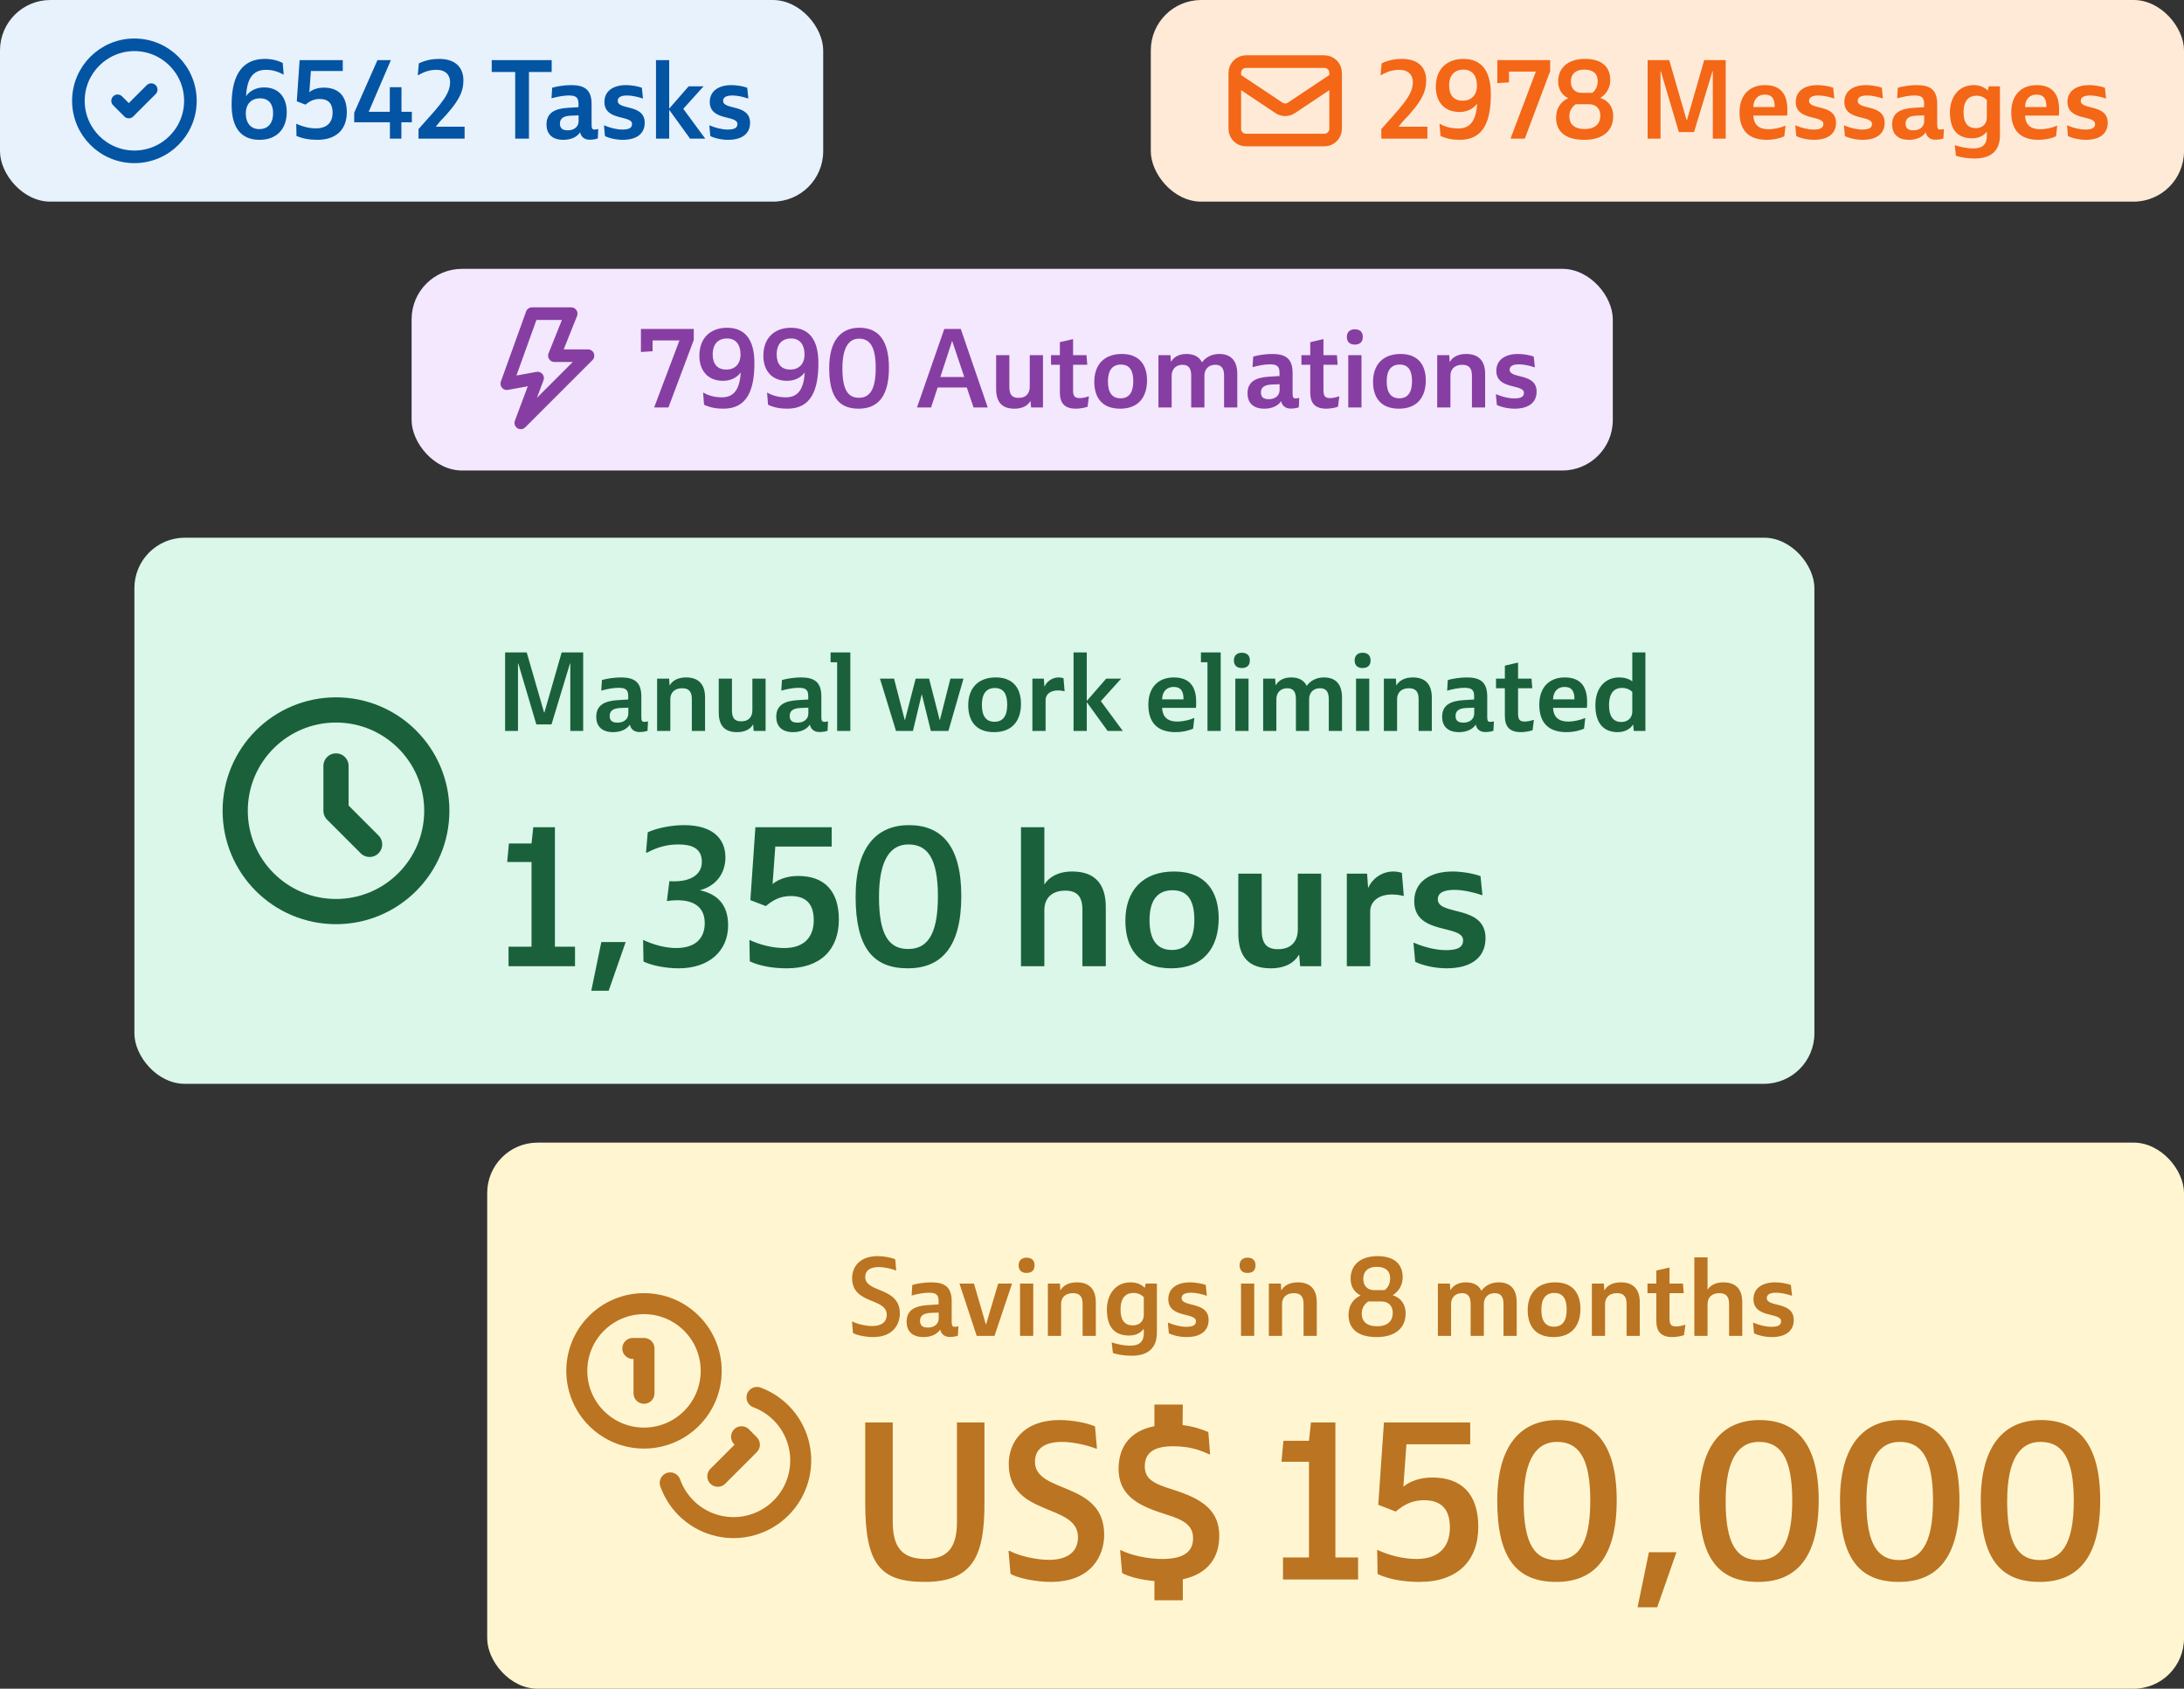
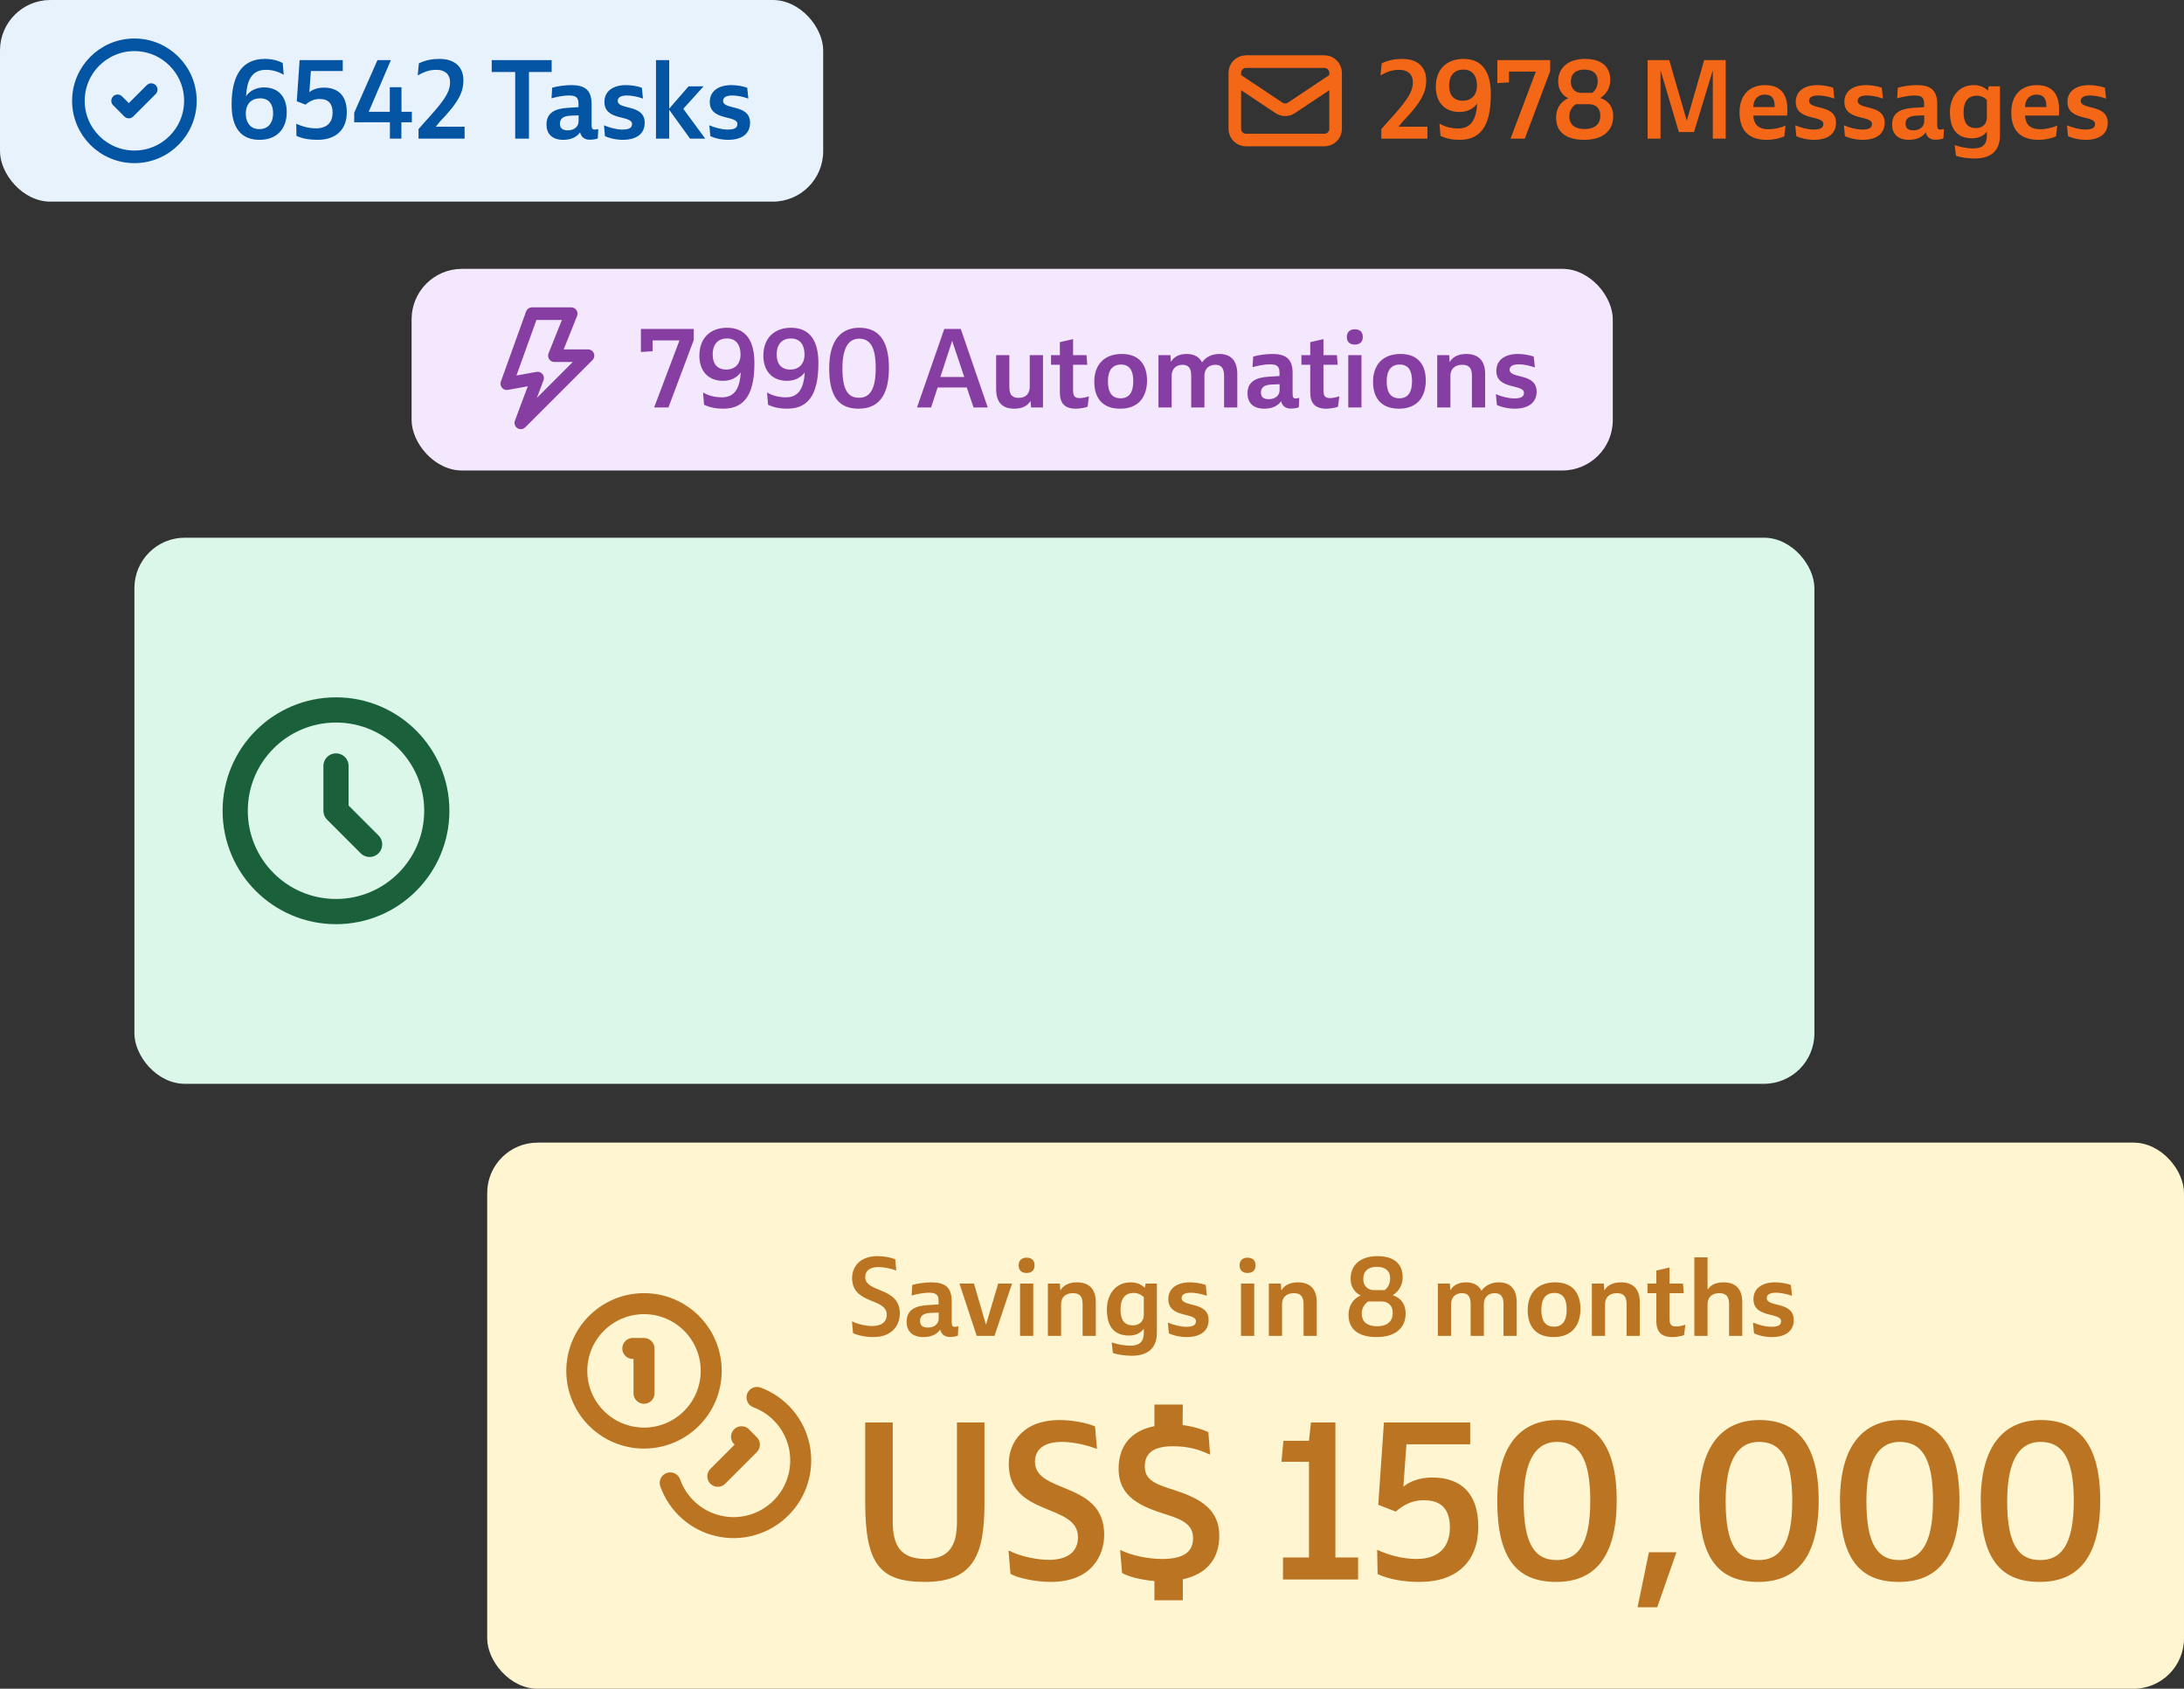
<svg xmlns="http://www.w3.org/2000/svg" width="260" height="201" viewBox="0 0 260 201" fill="none">
  <rect x="0" y="0" width="260" height="201" fill="#333333" stroke="none" />
  <rect x="58" y="136" width="202" height="65" rx="6" fill="#FFF6D1" />
  <path d="M90.12 166.327C91.38 166.797 92.502 167.577 93.381 168.595C94.26 169.613 94.868 170.837 95.149 172.152C95.43 173.468 95.374 174.833 94.988 176.121C94.602 177.41 93.896 178.58 92.938 179.523C91.979 180.467 90.798 181.154 89.504 181.52C88.21 181.887 86.844 181.921 85.533 181.619C84.222 181.318 83.008 180.691 82.004 179.796C80.999 178.901 80.237 177.768 79.787 176.5M75.333 160.5H76.667V165.833M88.28 171.007L89.213 171.953L85.453 175.713M84.667 163.167C84.667 167.585 81.085 171.167 76.667 171.167C72.248 171.167 68.667 167.585 68.667 163.167C68.667 158.748 72.248 155.167 76.667 155.167C81.085 155.167 84.667 158.748 84.667 163.167Z" stroke="#BB7422" stroke-width="2.5" stroke-linecap="round" stroke-linejoin="round" />
  <path d="M101.546 158.662C101.936 158.909 103.054 159.143 103.938 159.143C106.382 159.143 107.123 157.557 107.123 156.335C107.123 153.124 103.002 153.917 103.002 151.993C103.002 151.317 103.457 150.81 104.614 150.81C105.212 150.81 106.044 150.979 106.642 151.213H106.694L106.577 149.887C106.07 149.666 105.186 149.51 104.484 149.51C102.287 149.51 101.442 150.849 101.442 152.123C101.442 155.295 105.563 154.437 105.563 156.478C105.563 157.362 104.926 157.83 103.821 157.83C103.171 157.83 102.144 157.635 101.494 157.297H101.429L101.546 158.662ZM108.527 154.19H108.579C109.164 154.021 109.957 153.865 110.542 153.865C111.231 153.865 111.738 153.956 111.738 154.814V155.256L110.477 155.334C109.008 155.425 107.929 155.867 107.929 157.323C107.929 158.363 108.527 159.143 109.931 159.143C110.88 159.143 111.569 158.792 111.933 158.246C112.037 158.792 112.453 159.13 113.064 159.13C113.506 159.13 113.857 159.052 114.039 158.974L114.091 157.856C113.961 157.895 113.779 157.921 113.649 157.921C113.389 157.921 113.298 157.791 113.298 157.336V154.879C113.298 153.072 112.336 152.63 110.841 152.63C110.113 152.63 109.151 152.773 108.605 152.942L108.527 154.19ZM110.464 158.012C109.814 158.012 109.528 157.752 109.528 157.206C109.528 156.595 109.97 156.309 110.763 156.27L111.751 156.231V156.92C111.751 157.544 111.27 158.012 110.464 158.012ZM118.834 152.773L117.391 157.635H117.365L115.948 152.773H114.219L116.273 159H118.392L120.485 152.773H118.834ZM121.434 152.773V159H123.007V152.773H121.434ZM121.265 150.615C121.265 151.2 121.629 151.512 122.201 151.512C122.825 151.512 123.163 151.2 123.163 150.602C123.163 150.017 122.825 149.692 122.201 149.692C121.642 149.692 121.265 150.017 121.265 150.615ZM128.193 152.63C127.179 152.63 126.542 153.046 126.256 153.566L126.23 153.553L126.178 152.773H124.748V159H126.321V155.217C126.321 154.515 126.75 153.917 127.725 153.917C128.544 153.917 128.882 154.333 128.882 155.217V159H130.455V155.022C130.455 153.462 129.701 152.63 128.193 152.63ZM137.727 152.773H136.388L136.284 153.28C135.907 152.903 135.361 152.63 134.607 152.63C132.722 152.63 131.773 154.164 131.773 155.854C131.773 158.181 132.891 158.961 134.425 158.961C135.361 158.961 135.894 158.532 136.128 158.194L136.167 158.207V158.688C136.167 159.637 135.699 160.17 134.529 160.17C133.84 160.17 132.982 159.988 132.397 159.793H132.345L132.488 161.041C133.034 161.236 133.931 161.366 134.724 161.366C136.31 161.366 137.727 160.742 137.727 158.61V152.773ZM136.167 156.504C136.167 157.245 135.66 157.752 134.854 157.752C133.905 157.752 133.398 157.154 133.398 155.88C133.398 154.398 134.074 153.891 134.945 153.891C135.465 153.891 135.881 154.099 136.167 154.398V156.504ZM139.15 158.701C139.514 158.896 140.385 159.143 141.256 159.143C143.037 159.143 143.882 158.324 143.882 157.115C143.882 154.84 140.671 155.633 140.671 154.502C140.671 154.06 141.074 153.865 141.802 153.865C142.309 153.865 143.037 154.008 143.622 154.216H143.674L143.544 152.942C143.063 152.76 142.27 152.63 141.672 152.63C140.099 152.63 139.085 153.358 139.085 154.632C139.085 156.933 142.374 156.166 142.374 157.258C142.374 157.7 142.049 157.921 141.217 157.921C140.502 157.921 139.67 157.687 139.072 157.427H139.033L139.15 158.701ZM147.739 152.773V159H149.312V152.773H147.739ZM147.57 150.615C147.57 151.2 147.934 151.512 148.506 151.512C149.13 151.512 149.468 151.2 149.468 150.602C149.468 150.017 149.13 149.692 148.506 149.692C147.947 149.692 147.57 150.017 147.57 150.615ZM154.498 152.63C153.484 152.63 152.847 153.046 152.561 153.566L152.535 153.553L152.483 152.773H151.053V159H152.626V155.217C152.626 154.515 153.055 153.917 154.03 153.917C154.849 153.917 155.187 154.333 155.187 155.217V159H156.76V155.022C156.76 153.462 156.006 152.63 154.498 152.63ZM160.539 156.504C160.539 158.09 161.566 159.143 163.893 159.143C166.077 159.143 167.338 158.09 167.338 156.322C167.338 155.308 166.831 154.489 165.804 154.164C166.688 153.592 166.987 152.747 166.987 152.032C166.987 150.316 165.817 149.51 163.971 149.51C162.125 149.51 160.786 150.433 160.786 152.201C160.786 153.098 161.215 153.826 161.982 154.19C161.098 154.58 160.539 155.386 160.539 156.504ZM164.452 154.905C165.141 154.905 165.804 155.282 165.804 156.283C165.804 157.154 165.271 157.856 163.945 157.856C162.645 157.856 162.112 157.219 162.112 156.361C162.112 155.698 162.424 155.23 162.879 154.905H164.452ZM162.294 152.227C162.294 151.33 162.853 150.784 163.893 150.784C164.933 150.784 165.492 151.265 165.492 152.149C165.492 152.721 165.271 153.241 164.842 153.553H163.542C162.879 153.553 162.294 153.098 162.294 152.227ZM178.416 152.63C177.584 152.63 176.83 152.968 176.362 153.631C176.037 152.968 175.413 152.63 174.503 152.63C173.567 152.63 172.982 153.033 172.683 153.54L172.657 153.527L172.605 152.773H171.175V159H172.748V155.217C172.748 154.515 173.177 153.917 174.048 153.917C174.763 153.917 175.075 154.333 175.075 155.217V159H176.648V155.217C176.648 154.515 177.077 153.917 177.948 153.917C178.663 153.917 178.988 154.333 178.988 155.217V159H180.561V155.022C180.561 153.462 179.833 152.63 178.416 152.63ZM184.949 159.143C187.133 159.143 188.147 157.752 188.147 155.776C188.147 154.047 187.328 152.63 185.144 152.63C183.025 152.63 181.868 153.93 181.868 155.945C181.868 157.726 182.713 159.143 184.949 159.143ZM185.001 157.908C184.013 157.908 183.493 157.258 183.493 155.893C183.493 154.554 184.039 153.891 185.04 153.891C186.119 153.891 186.509 154.658 186.509 155.88C186.509 157.193 186.015 157.908 185.001 157.908ZM192.952 152.63C191.938 152.63 191.301 153.046 191.015 153.566L190.989 153.553L190.937 152.773H189.507V159H191.08V155.217C191.08 154.515 191.509 153.917 192.484 153.917C193.303 153.917 193.641 154.333 193.641 155.217V159H195.214V155.022C195.214 153.462 194.46 152.63 192.952 152.63ZM200.444 153.917L200.353 152.773H198.754V150.862L197.181 151.226V152.773H196.128V153.917H197.181V157.219C197.181 158.506 197.766 159.143 199.092 159.143C199.508 159.143 200.171 159.039 200.483 158.909L200.639 157.687H200.574C200.275 157.791 199.872 157.882 199.573 157.882C199.014 157.882 198.754 157.726 198.754 156.959V153.917H200.444ZM205.152 152.63C204.19 152.63 203.592 153.02 203.293 153.488L203.28 153.475V149.653H201.707V159H203.28V155.23C203.28 154.398 203.813 153.917 204.684 153.917C205.503 153.917 205.841 154.333 205.841 155.217V159H207.414V155.022C207.414 153.605 206.803 152.63 205.152 152.63ZM208.81 158.701C209.174 158.896 210.045 159.143 210.916 159.143C212.697 159.143 213.542 158.324 213.542 157.115C213.542 154.84 210.331 155.633 210.331 154.502C210.331 154.06 210.734 153.865 211.462 153.865C211.969 153.865 212.697 154.008 213.282 154.216H213.334L213.204 152.942C212.723 152.76 211.93 152.63 211.332 152.63C209.759 152.63 208.745 153.358 208.745 154.632C208.745 156.933 212.034 156.166 212.034 157.258C212.034 157.7 211.709 157.921 210.877 157.921C210.162 157.921 209.33 157.687 208.732 157.427H208.693L208.81 158.701Z" fill="#BB7422" />
  <path d="M110.1 188.286C116.08 188.286 117.198 184.802 117.198 178.874V169.306H113.922V181.11C113.922 183.684 113.194 185.556 110.204 185.556C107.188 185.556 106.278 183.944 106.278 181.058V169.306H103.002V178.848C103.002 186.232 104.796 188.286 110.1 188.286ZM120.297 187.324C121.077 187.818 123.313 188.286 125.081 188.286C129.969 188.286 131.451 185.114 131.451 182.67C131.451 176.248 123.209 177.834 123.209 173.986C123.209 172.634 124.119 171.62 126.433 171.62C127.629 171.62 129.293 171.958 130.489 172.426H130.593L130.359 169.774C129.345 169.332 127.577 169.02 126.173 169.02C121.779 169.02 120.089 171.698 120.089 174.246C120.089 180.59 128.331 178.874 128.331 182.956C128.331 184.724 127.057 185.66 124.847 185.66C123.547 185.66 121.493 185.27 120.193 184.594H120.063L120.297 187.324ZM133.582 187.22C134.31 187.662 135.87 188.052 137.43 188.182V190.47H140.81V187.974C143.904 187.298 145.152 185.296 145.152 182.8C145.152 179.784 143.124 178.406 139.744 177.34C137.43 176.612 136.286 176.118 136.286 174.532C136.286 173.18 137.04 172.14 139.64 172.14C141.616 172.14 142.838 172.582 143.956 173.102H144.06L143.852 170.45C143.072 170.112 142.058 169.774 140.784 169.618L140.81 167.174H137.43V169.748C134.518 170.32 133.166 172.218 133.166 174.818C133.166 178.276 135.948 179.342 138.886 180.278C141.018 180.928 142.032 181.604 142.032 183.086C142.032 184.698 140.914 185.556 138.34 185.556C136.754 185.556 134.752 185.166 133.452 184.516H133.348L133.582 187.22ZM152.736 188H161.68V185.374H158.976V169.306H156.064L155.83 171.49H152.788L152.554 173.986H155.83V185.374H152.736V188ZM169.512 178.562C171.722 178.562 172.606 179.784 172.606 181.812C172.606 183.97 171.436 185.556 168.628 185.556C167.016 185.556 165.352 185.114 163.948 184.464L164 187.35C165.352 187.974 167.068 188.286 168.992 188.286C173.516 188.286 175.986 185.764 175.986 181.734C175.986 177.86 174.036 175.858 170.5 175.858C168.992 175.858 167.77 176.352 167.068 176.95L167.432 171.906H175.024V169.306H164.754L164.078 179.108L166.158 179.914C167.198 179.03 168.212 178.562 169.512 178.562ZM185.419 169.02C181.077 169.02 178.243 171.984 178.243 178.64C178.243 185.504 180.583 188.286 185.263 188.286C189.761 188.286 192.465 185.452 192.465 178.562C192.465 171.88 189.865 169.02 185.419 169.02ZM185.315 185.686C182.793 185.686 181.389 183.918 181.389 178.692C181.389 173.518 183.027 171.62 185.341 171.62C187.811 171.62 189.319 173.31 189.319 178.614C189.319 184.048 187.707 185.686 185.315 185.686ZM194.949 191.302H197.289L199.577 184.75H196.301L194.949 191.302ZM209.464 169.02C205.122 169.02 202.288 171.984 202.288 178.64C202.288 185.504 204.628 188.286 209.308 188.286C213.806 188.286 216.51 185.452 216.51 178.562C216.51 171.88 213.91 169.02 209.464 169.02ZM209.36 185.686C206.838 185.686 205.434 183.918 205.434 178.692C205.434 173.518 207.072 171.62 209.386 171.62C211.856 171.62 213.364 173.31 213.364 178.614C213.364 184.048 211.752 185.686 209.36 185.686ZM226.221 169.02C221.879 169.02 219.045 171.984 219.045 178.64C219.045 185.504 221.385 188.286 226.065 188.286C230.563 188.286 233.267 185.452 233.267 178.562C233.267 171.88 230.667 169.02 226.221 169.02ZM226.117 185.686C223.595 185.686 222.191 183.918 222.191 178.692C222.191 173.518 223.829 171.62 226.143 171.62C228.613 171.62 230.121 173.31 230.121 178.614C230.121 184.048 228.509 185.686 226.117 185.686ZM242.979 169.02C238.637 169.02 235.803 171.984 235.803 178.64C235.803 185.504 238.143 188.286 242.823 188.286C247.321 188.286 250.025 185.452 250.025 178.562C250.025 171.88 247.425 169.02 242.979 169.02ZM242.875 185.686C240.353 185.686 238.949 183.918 238.949 178.692C238.949 173.518 240.587 171.62 242.901 171.62C245.371 171.62 246.879 173.31 246.879 178.614C246.879 184.048 245.267 185.686 242.875 185.686Z" fill="#BB7422" />
  <rect x="16" y="64" width="200" height="65" rx="6" fill="#DAF7E9" />
  <path d="M40 91.167V96.5L44 100.5M52 96.5C52 103.127 46.627 108.5 40 108.5C33.373 108.5 28 103.127 28 96.5C28 89.873 33.373 84.5 40 84.5C46.627 84.5 52 89.873 52 96.5Z" stroke="#1A613B" stroke-width="3" stroke-linecap="round" stroke-linejoin="round" />
-   <path d="M69.426 77.653H66.865L64.811 84.803H64.772L62.705 77.653H60.131V87H61.665V78.979H61.704L63.849 86.22H65.656L67.853 78.979H67.892V87H69.426V77.653ZM71.579 82.19H71.631C72.216 82.021 73.009 81.865 73.594 81.865C74.283 81.865 74.79 81.956 74.79 82.814V83.256L73.529 83.334C72.06 83.425 70.981 83.867 70.981 85.323C70.981 86.363 71.579 87.143 72.983 87.143C73.932 87.143 74.621 86.792 74.985 86.246C75.089 86.792 75.505 87.13 76.116 87.13C76.558 87.13 76.909 87.052 77.091 86.974L77.143 85.856C77.013 85.895 76.831 85.921 76.701 85.921C76.441 85.921 76.35 85.791 76.35 85.336V82.879C76.35 81.072 75.388 80.63 73.893 80.63C73.165 80.63 72.203 80.773 71.657 80.942L71.579 82.19ZM73.516 86.012C72.866 86.012 72.58 85.752 72.58 85.206C72.58 84.595 73.022 84.309 73.815 84.27L74.803 84.231V84.92C74.803 85.544 74.322 86.012 73.516 86.012ZM81.673 80.63C80.659 80.63 80.022 81.046 79.736 81.566L79.71 81.553L79.658 80.773H78.228V87H79.801V83.217C79.801 82.515 80.23 81.917 81.205 81.917C82.024 81.917 82.362 82.333 82.362 83.217V87H83.935V83.022C83.935 81.462 83.181 80.63 81.673 80.63ZM87.749 87.143C88.75 87.143 89.348 86.74 89.634 86.246H89.66L89.725 87H91.142V80.773H89.569V84.53C89.569 85.245 89.205 85.856 88.23 85.856C87.424 85.856 87.138 85.427 87.138 84.543V80.773H85.565V84.79C85.565 86.324 86.228 87.143 87.749 87.143ZM93.009 82.19H93.061C93.646 82.021 94.439 81.865 95.024 81.865C95.713 81.865 96.22 81.956 96.22 82.814V83.256L94.959 83.334C93.49 83.425 92.411 83.867 92.411 85.323C92.411 86.363 93.009 87.143 94.413 87.143C95.362 87.143 96.051 86.792 96.415 86.246C96.519 86.792 96.935 87.13 97.546 87.13C97.988 87.13 98.339 87.052 98.521 86.974L98.573 85.856C98.443 85.895 98.261 85.921 98.131 85.921C97.871 85.921 97.78 85.791 97.78 85.336V82.879C97.78 81.072 96.818 80.63 95.323 80.63C94.595 80.63 93.633 80.773 93.087 80.942L93.009 82.19ZM94.946 86.012C94.296 86.012 94.01 85.752 94.01 85.206C94.01 84.595 94.452 84.309 95.245 84.27L96.233 84.231V84.92C96.233 85.544 95.752 86.012 94.946 86.012ZM98.878 78.823H99.658V87H101.231V77.653H98.878V78.823ZM109.008 80.773L107.734 85.7H107.708L106.434 80.773H104.757L106.668 87H108.683L109.723 82.671H109.749L110.815 87H112.908L114.702 80.773H113.142L111.894 85.7H111.868L110.607 80.773H109.008ZM118.346 87.143C120.53 87.143 121.544 85.752 121.544 83.776C121.544 82.047 120.725 80.63 118.541 80.63C116.422 80.63 115.265 81.93 115.265 83.945C115.265 85.726 116.11 87.143 118.346 87.143ZM118.398 85.908C117.41 85.908 116.89 85.258 116.89 83.893C116.89 82.554 117.436 81.891 118.437 81.891C119.516 81.891 119.906 82.658 119.906 83.88C119.906 85.193 119.412 85.908 118.398 85.908ZM126.608 80.721C126.413 80.656 126.205 80.63 126.023 80.63C125.23 80.63 124.58 81.163 124.359 81.709L124.333 81.696L124.268 80.773H122.903V87H124.476V83.321C124.476 82.658 125.022 82.177 125.945 82.177C126.166 82.177 126.426 82.203 126.686 82.268H126.738L126.608 80.721ZM127.804 77.653V87H129.377V83.607H129.403L131.86 87H133.667L131.054 83.451L133.472 80.773H131.691L129.403 83.399H129.377V77.653H127.804ZM142.375 84.257C142.401 84.049 142.401 83.724 142.401 83.529C142.401 81.761 141.647 80.63 139.736 80.63C138.007 80.63 136.707 81.696 136.707 83.88C136.707 85.869 137.656 87.143 139.944 87.143C140.828 87.143 141.621 86.922 142.037 86.727L142.18 85.466H142.128C141.673 85.687 140.815 85.882 140.178 85.882C138.865 85.882 138.397 85.219 138.345 84.257H142.375ZM139.71 81.761C140.62 81.761 140.906 82.333 140.893 83.243H138.345C138.384 82.164 139.021 81.761 139.71 81.761ZM142.969 78.823H143.749V87H145.322V77.653H142.969V78.823ZM147.062 80.773V87H148.635V80.773H147.062ZM146.893 78.615C146.893 79.2 147.257 79.512 147.829 79.512C148.453 79.512 148.791 79.2 148.791 78.602C148.791 78.017 148.453 77.692 147.829 77.692C147.27 77.692 146.893 78.017 146.893 78.615ZM157.617 80.63C156.785 80.63 156.031 80.968 155.563 81.631C155.238 80.968 154.614 80.63 153.704 80.63C152.768 80.63 152.183 81.033 151.884 81.54L151.858 81.527L151.806 80.773H150.376V87H151.949V83.217C151.949 82.515 152.378 81.917 153.249 81.917C153.964 81.917 154.276 82.333 154.276 83.217V87H155.849V83.217C155.849 82.515 156.278 81.917 157.149 81.917C157.864 81.917 158.189 82.333 158.189 83.217V87H159.762V83.022C159.762 81.462 159.034 80.63 157.617 80.63ZM161.434 80.773V87H163.007V80.773H161.434ZM161.265 78.615C161.265 79.2 161.629 79.512 162.201 79.512C162.825 79.512 163.163 79.2 163.163 78.602C163.163 78.017 162.825 77.692 162.201 77.692C161.642 77.692 161.265 78.017 161.265 78.615ZM168.192 80.63C167.178 80.63 166.541 81.046 166.255 81.566L166.229 81.553L166.177 80.773H164.747V87H166.32V83.217C166.32 82.515 166.749 81.917 167.724 81.917C168.543 81.917 168.881 82.333 168.881 83.217V87H170.454V83.022C170.454 81.462 169.7 80.63 168.192 80.63ZM172.279 82.19H172.331C172.916 82.021 173.709 81.865 174.294 81.865C174.983 81.865 175.49 81.956 175.49 82.814V83.256L174.229 83.334C172.76 83.425 171.681 83.867 171.681 85.323C171.681 86.363 172.279 87.143 173.683 87.143C174.632 87.143 175.321 86.792 175.685 86.246C175.789 86.792 176.205 87.13 176.816 87.13C177.258 87.13 177.609 87.052 177.791 86.974L177.843 85.856C177.713 85.895 177.531 85.921 177.401 85.921C177.141 85.921 177.05 85.791 177.05 85.336V82.879C177.05 81.072 176.088 80.63 174.593 80.63C173.865 80.63 172.903 80.773 172.357 80.942L172.279 82.19ZM174.216 86.012C173.566 86.012 173.28 85.752 173.28 85.206C173.28 84.595 173.722 84.309 174.515 84.27L175.503 84.231V84.92C175.503 85.544 175.022 86.012 174.216 86.012ZM182.413 81.917L182.322 80.773H180.723V78.862L179.15 79.226V80.773H178.097V81.917H179.15V85.219C179.15 86.506 179.735 87.143 181.061 87.143C181.477 87.143 182.14 87.039 182.452 86.909L182.608 85.687H182.543C182.244 85.791 181.841 85.882 181.542 85.882C180.983 85.882 180.723 85.726 180.723 84.959V81.917H182.413ZM188.916 84.257C188.942 84.049 188.942 83.724 188.942 83.529C188.942 81.761 188.188 80.63 186.277 80.63C184.548 80.63 183.248 81.696 183.248 83.88C183.248 85.869 184.197 87.143 186.485 87.143C187.369 87.143 188.162 86.922 188.578 86.727L188.721 85.466H188.669C188.214 85.687 187.356 85.882 186.719 85.882C185.406 85.882 184.938 85.219 184.886 84.257H188.916ZM186.251 81.761C187.161 81.761 187.447 82.333 187.434 83.243H184.886C184.925 82.164 185.562 81.761 186.251 81.761ZM195.88 77.653H194.32V81.098C193.917 80.786 193.371 80.63 192.76 80.63C191.044 80.63 189.926 81.917 189.926 83.945C189.926 86.233 191.044 87.143 192.578 87.143C193.514 87.143 194.125 86.701 194.398 86.246H194.424L194.502 87H195.88V77.653ZM194.32 84.686C194.32 85.427 193.813 85.934 193.007 85.934C192.058 85.934 191.551 85.258 191.551 83.958C191.551 82.398 192.227 81.878 193.098 81.878C193.618 81.878 194.034 82.073 194.32 82.346V84.686Z" fill="#1A613B" />
-   <path d="M60.541 115H68.453V112.677H66.061V98.463H63.485L63.278 100.395H60.587L60.38 102.603H63.278V112.677H60.541V115ZM70.391 117.921H72.461L74.485 112.125H71.587L70.391 117.921ZM77.044 101.476C78.378 100.763 79.574 100.51 80.77 100.51C82.242 100.51 83.553 100.901 83.553 102.58C83.553 104.213 82.035 105.041 79.689 104.88L79.39 107.249C81.897 106.881 83.898 107.502 83.898 109.871C83.898 111.596 82.886 112.838 80.494 112.838C79.275 112.838 77.895 112.493 76.561 111.872L76.607 114.448C77.619 114.931 79.252 115.253 80.816 115.253C84.404 115.253 86.681 113.183 86.681 110.147C86.681 107.548 85.278 106.398 83.323 105.961C85.324 105.432 86.359 103.868 86.359 102.051C86.359 99.728 84.726 98.21 81.437 98.21C80.011 98.21 78.263 98.532 77.113 99.061L76.906 101.476H77.044ZM94.136 106.651C96.091 106.651 96.874 107.732 96.874 109.526C96.874 111.435 95.838 112.838 93.355 112.838C91.928 112.838 90.457 112.447 89.215 111.872L89.26 114.425C90.457 114.977 91.975 115.253 93.677 115.253C97.678 115.253 99.864 113.022 99.864 109.457C99.864 106.03 98.138 104.259 95.01 104.259C93.677 104.259 92.596 104.696 91.975 105.225L92.296 100.763H99.013V98.463H89.927L89.329 107.134L91.169 107.847C92.09 107.065 92.987 106.651 94.136 106.651ZM108.207 98.21C104.366 98.21 101.859 100.832 101.859 106.72C101.859 112.792 103.929 115.253 108.069 115.253C112.048 115.253 114.44 112.746 114.44 106.651C114.44 100.74 112.14 98.21 108.207 98.21ZM108.115 112.953C105.884 112.953 104.642 111.389 104.642 106.766C104.642 102.189 106.091 100.51 108.138 100.51C110.323 100.51 111.657 102.005 111.657 106.697C111.657 111.504 110.231 112.953 108.115 112.953ZM127.64 103.73C125.938 103.73 124.88 104.42 124.351 105.248L124.328 105.225V98.463H121.545V115H124.328V108.33C124.328 106.858 125.271 106.007 126.812 106.007C128.261 106.007 128.859 106.743 128.859 108.307V115H131.642V107.962C131.642 105.455 130.561 103.73 127.64 103.73ZM139.424 115.253C143.288 115.253 145.082 112.792 145.082 109.296C145.082 106.237 143.633 103.73 139.769 103.73C136.02 103.73 133.973 106.03 133.973 109.595C133.973 112.746 135.468 115.253 139.424 115.253ZM139.516 113.068C137.768 113.068 136.848 111.918 136.848 109.503C136.848 107.134 137.814 105.961 139.585 105.961C141.494 105.961 142.184 107.318 142.184 109.48C142.184 111.803 141.31 113.068 139.516 113.068ZM151.282 115.253C153.053 115.253 154.111 114.54 154.617 113.666H154.663L154.778 115H157.285V103.983H154.502V110.63C154.502 111.895 153.858 112.976 152.133 112.976C150.707 112.976 150.201 112.217 150.201 110.653V103.983H147.418V111.09C147.418 113.804 148.591 115.253 151.282 115.253ZM166.89 103.891C166.545 103.776 166.177 103.73 165.855 103.73C164.452 103.73 163.302 104.673 162.911 105.639L162.865 105.616L162.75 103.983H160.335V115H163.118V108.491C163.118 107.318 164.084 106.467 165.717 106.467C166.108 106.467 166.568 106.513 167.028 106.628H167.12L166.89 103.891ZM168.476 114.471C169.12 114.816 170.661 115.253 172.202 115.253C175.353 115.253 176.848 113.804 176.848 111.665C176.848 107.64 171.167 109.043 171.167 107.042C171.167 106.26 171.88 105.915 173.168 105.915C174.065 105.915 175.353 106.168 176.388 106.536H176.48L176.25 104.282C175.399 103.96 173.996 103.73 172.938 103.73C170.155 103.73 168.361 105.018 168.361 107.272C168.361 111.343 174.18 109.986 174.18 111.918C174.18 112.7 173.605 113.091 172.133 113.091C170.868 113.091 169.396 112.677 168.338 112.217H168.269L168.476 114.471Z" fill="#1A613B" />
  <rect width="98" height="24" rx="6" fill="#E7F2FD" />
  <g clip-path="url(#clip0_2221_1090)">
    <path d="M14 12L15.333 13.333L18 10.667M16 18.667C19.682 18.667 22.667 15.682 22.667 12C22.667 8.318 19.682 5.333 16 5.333C12.318 5.333 9.333 8.318 9.333 12C9.333 15.682 12.318 18.667 16 18.667Z" stroke="#0454A4" stroke-width="1.5" stroke-linecap="round" stroke-linejoin="round" />
  </g>
  <path d="M33.656 7.491C33.11 7.218 32.408 7.01 31.524 7.01C29.041 7.01 27.572 8.674 27.572 12.457C27.572 15.395 28.846 16.643 30.9 16.643C32.889 16.643 34.137 15.408 34.137 13.328C34.137 11.742 33.318 10.403 31.42 10.403C30.51 10.403 29.704 10.819 29.288 11.456C29.405 9.454 30.016 8.31 31.68 8.31C32.421 8.31 33.149 8.531 33.734 8.882L33.773 8.869L33.656 7.491ZM30.965 11.703C32.018 11.703 32.512 12.418 32.512 13.458C32.512 14.732 31.849 15.369 30.861 15.369C29.873 15.369 29.262 14.654 29.262 13.523C29.262 12.301 29.99 11.703 30.965 11.703ZM38.049 11.781C39.154 11.781 39.596 12.392 39.596 13.406C39.596 14.485 39.011 15.278 37.607 15.278C36.801 15.278 35.969 15.057 35.267 14.732L35.293 16.175C35.969 16.487 36.827 16.643 37.789 16.643C40.051 16.643 41.286 15.382 41.286 13.367C41.286 11.43 40.311 10.429 38.543 10.429C37.789 10.429 37.178 10.676 36.827 10.975L37.009 8.453H40.805V7.153H35.67L35.332 12.054L36.372 12.457C36.892 12.015 37.399 11.781 38.049 11.781ZM46.405 13.302H43.896L46.535 7.153H44.936L42.167 13.419V14.55H46.418V16.5H47.783V14.55H49.031V13.302H47.796V10.377H46.405V13.302ZM49.733 8.934H49.824C50.578 8.492 51.228 8.31 51.956 8.31C53.035 8.31 53.581 8.921 53.581 9.766C53.581 11.118 52.632 12.249 50.487 14.615L49.824 15.369V16.5H55.31V15.083H51.878L52.359 14.485C54.621 12.158 55.167 10.923 55.167 9.571C55.167 8.089 54.283 7.01 52.281 7.01C51.488 7.01 50.656 7.153 49.863 7.543L49.733 8.934ZM58.538 8.57H61.333V16.5H62.971V8.57H65.675V7.153H58.538V8.57ZM65.656 11.69H65.708C66.293 11.521 67.086 11.365 67.671 11.365C68.36 11.365 68.867 11.456 68.867 12.314V12.756L67.606 12.834C66.137 12.925 65.058 13.367 65.058 14.823C65.058 15.863 65.656 16.643 67.06 16.643C68.009 16.643 68.698 16.292 69.062 15.746C69.166 16.292 69.582 16.63 70.193 16.63C70.635 16.63 70.986 16.552 71.168 16.474L71.22 15.356C71.09 15.395 70.908 15.421 70.778 15.421C70.518 15.421 70.427 15.291 70.427 14.836V12.379C70.427 10.572 69.465 10.13 67.97 10.13C67.242 10.13 66.28 10.273 65.734 10.442L65.656 11.69ZM67.593 15.512C66.943 15.512 66.657 15.252 66.657 14.706C66.657 14.095 67.099 13.809 67.892 13.77L68.88 13.731V14.42C68.88 15.044 68.399 15.512 67.593 15.512ZM72.019 16.201C72.383 16.396 73.254 16.643 74.125 16.643C75.906 16.643 76.751 15.824 76.751 14.615C76.751 12.34 73.54 13.133 73.54 12.002C73.54 11.56 73.943 11.365 74.671 11.365C75.178 11.365 75.906 11.508 76.491 11.716H76.543L76.413 10.442C75.932 10.26 75.139 10.13 74.541 10.13C72.968 10.13 71.954 10.858 71.954 12.132C71.954 14.433 75.243 13.666 75.243 14.758C75.243 15.2 74.918 15.421 74.086 15.421C73.371 15.421 72.539 15.187 71.941 14.927H71.902L72.019 16.201ZM78.094 7.153V16.5H79.667V13.107H79.693L82.15 16.5H83.957L81.344 12.951L83.762 10.273H81.981L79.693 12.899H79.667V7.153H78.094ZM84.562 16.201C84.926 16.396 85.797 16.643 86.668 16.643C88.449 16.643 89.294 15.824 89.294 14.615C89.294 12.34 86.083 13.133 86.083 12.002C86.083 11.56 86.486 11.365 87.214 11.365C87.721 11.365 88.449 11.508 89.034 11.716H89.086L88.956 10.442C88.475 10.26 87.682 10.13 87.084 10.13C85.511 10.13 84.497 10.858 84.497 12.132C84.497 14.433 87.786 13.666 87.786 14.758C87.786 15.2 87.461 15.421 86.629 15.421C85.914 15.421 85.082 15.187 84.484 14.927H84.445L84.562 16.201Z" fill="#0454A4" />
-   <rect x="137" width="123" height="24" rx="6" fill="#FFEAD7" />
  <path d="M147 9.333L152.26 12.84C152.708 13.139 153.292 13.139 153.74 12.84L159 9.333M148.333 16.667H157.667C158.403 16.667 159 16.07 159 15.333V8.667C159 7.93 158.403 7.333 157.667 7.333H148.333C147.597 7.333 147 7.93 147 8.667V15.333C147 16.07 147.597 16.667 148.333 16.667Z" stroke="#F36717" stroke-width="1.5" stroke-linecap="round" stroke-linejoin="round" />
  <path d="M164.351 8.934H164.442C165.196 8.492 165.846 8.31 166.574 8.31C167.653 8.31 168.199 8.921 168.199 9.766C168.199 11.118 167.25 12.249 165.105 14.615L164.442 15.369V16.5H169.928V15.083H166.496L166.977 14.485C169.239 12.158 169.785 10.923 169.785 9.571C169.785 8.089 168.901 7.01 166.899 7.01C166.106 7.01 165.274 7.153 164.481 7.543L164.351 8.934ZM171.488 16.175C172.203 16.513 172.931 16.643 173.789 16.643C176.623 16.643 177.481 14.42 177.481 11.196C177.481 8.531 176.441 7.01 174.218 7.01C172.372 7.01 170.929 8.102 170.929 10.351C170.929 12.041 171.878 13.328 173.75 13.328C174.634 13.328 175.388 12.964 175.856 12.327C175.739 14.121 175.193 15.291 173.62 15.291C172.697 15.291 171.917 15.044 171.41 14.732L171.371 14.745L171.488 16.175ZM174.14 11.989C173.074 11.989 172.515 11.326 172.515 10.195C172.515 8.895 173.217 8.284 174.218 8.284C175.323 8.284 175.83 9.09 175.83 10.182C175.83 11.365 175.115 11.989 174.14 11.989ZM178.251 9.896L179.642 9.805V8.518H182.84L179.824 16.5H181.527L184.543 8.466V7.153H178.251V9.896ZM185.25 14.004C185.25 15.59 186.277 16.643 188.604 16.643C190.788 16.643 192.049 15.59 192.049 13.822C192.049 12.808 191.542 11.989 190.515 11.664C191.399 11.092 191.698 10.247 191.698 9.532C191.698 7.816 190.528 7.01 188.682 7.01C186.836 7.01 185.497 7.933 185.497 9.701C185.497 10.598 185.926 11.326 186.693 11.69C185.809 12.08 185.25 12.886 185.25 14.004ZM189.163 12.405C189.852 12.405 190.515 12.782 190.515 13.783C190.515 14.654 189.982 15.356 188.656 15.356C187.356 15.356 186.823 14.719 186.823 13.861C186.823 13.198 187.135 12.73 187.59 12.405H189.163ZM187.005 9.727C187.005 8.83 187.564 8.284 188.604 8.284C189.644 8.284 190.203 8.765 190.203 9.649C190.203 10.221 189.982 10.741 189.553 11.053H188.253C187.59 11.053 187.005 10.598 187.005 9.727ZM205.441 7.153H202.88L200.826 14.303H200.787L198.72 7.153H196.146V16.5H197.68V8.479H197.719L199.864 15.72H201.671L203.868 8.479H203.907V16.5H205.441V7.153ZM212.755 13.757C212.781 13.549 212.781 13.224 212.781 13.029C212.781 11.261 212.027 10.13 210.116 10.13C208.387 10.13 207.087 11.196 207.087 13.38C207.087 15.369 208.036 16.643 210.324 16.643C211.208 16.643 212.001 16.422 212.417 16.227L212.56 14.966H212.508C212.053 15.187 211.195 15.382 210.558 15.382C209.245 15.382 208.777 14.719 208.725 13.757H212.755ZM210.09 11.261C211 11.261 211.286 11.833 211.273 12.743H208.725C208.764 11.664 209.401 11.261 210.09 11.261ZM213.843 16.201C214.207 16.396 215.078 16.643 215.949 16.643C217.73 16.643 218.575 15.824 218.575 14.615C218.575 12.34 215.364 13.133 215.364 12.002C215.364 11.56 215.767 11.365 216.495 11.365C217.002 11.365 217.73 11.508 218.315 11.716H218.367L218.237 10.442C217.756 10.26 216.963 10.13 216.365 10.13C214.792 10.13 213.778 10.858 213.778 12.132C213.778 14.433 217.067 13.666 217.067 14.758C217.067 15.2 216.742 15.421 215.91 15.421C215.195 15.421 214.363 15.187 213.765 14.927H213.726L213.843 16.201ZM219.632 16.201C219.996 16.396 220.867 16.643 221.738 16.643C223.519 16.643 224.364 15.824 224.364 14.615C224.364 12.34 221.153 13.133 221.153 12.002C221.153 11.56 221.556 11.365 222.284 11.365C222.791 11.365 223.519 11.508 224.104 11.716H224.156L224.026 10.442C223.545 10.26 222.752 10.13 222.154 10.13C220.581 10.13 219.567 10.858 219.567 12.132C219.567 14.433 222.856 13.666 222.856 14.758C222.856 15.2 222.531 15.421 221.699 15.421C220.984 15.421 220.152 15.187 219.554 14.927H219.515L219.632 16.201ZM225.85 11.69H225.902C226.487 11.521 227.28 11.365 227.865 11.365C228.554 11.365 229.061 11.456 229.061 12.314V12.756L227.8 12.834C226.331 12.925 225.252 13.367 225.252 14.823C225.252 15.863 225.85 16.643 227.254 16.643C228.203 16.643 228.892 16.292 229.256 15.746C229.36 16.292 229.776 16.63 230.387 16.63C230.829 16.63 231.18 16.552 231.362 16.474L231.414 15.356C231.284 15.395 231.102 15.421 230.972 15.421C230.712 15.421 230.621 15.291 230.621 14.836V12.379C230.621 10.572 229.659 10.13 228.164 10.13C227.436 10.13 226.474 10.273 225.928 10.442L225.85 11.69ZM227.787 15.512C227.137 15.512 226.851 15.252 226.851 14.706C226.851 14.095 227.293 13.809 228.086 13.77L229.074 13.731V14.42C229.074 15.044 228.593 15.512 227.787 15.512ZM238.089 10.273H236.75L236.646 10.78C236.269 10.403 235.723 10.13 234.969 10.13C233.084 10.13 232.135 11.664 232.135 13.354C232.135 15.681 233.253 16.461 234.787 16.461C235.723 16.461 236.256 16.032 236.49 15.694L236.529 15.707V16.188C236.529 17.137 236.061 17.67 234.891 17.67C234.202 17.67 233.344 17.488 232.759 17.293H232.707L232.85 18.541C233.396 18.736 234.293 18.866 235.086 18.866C236.672 18.866 238.089 18.242 238.089 16.11V10.273ZM236.529 14.004C236.529 14.745 236.022 15.252 235.216 15.252C234.267 15.252 233.76 14.654 233.76 13.38C233.76 11.898 234.436 11.391 235.307 11.391C235.827 11.391 236.243 11.599 236.529 11.898V14.004ZM245.103 13.757C245.129 13.549 245.129 13.224 245.129 13.029C245.129 11.261 244.375 10.13 242.464 10.13C240.735 10.13 239.435 11.196 239.435 13.38C239.435 15.369 240.384 16.643 242.672 16.643C243.556 16.643 244.349 16.422 244.765 16.227L244.908 14.966H244.856C244.401 15.187 243.543 15.382 242.906 15.382C241.593 15.382 241.125 14.719 241.073 13.757H245.103ZM242.438 11.261C243.348 11.261 243.634 11.833 243.621 12.743H241.073C241.112 11.664 241.749 11.261 242.438 11.261ZM246.19 16.201C246.554 16.396 247.425 16.643 248.296 16.643C250.077 16.643 250.922 15.824 250.922 14.615C250.922 12.34 247.711 13.133 247.711 12.002C247.711 11.56 248.114 11.365 248.842 11.365C249.349 11.365 250.077 11.508 250.662 11.716H250.714L250.584 10.442C250.103 10.26 249.31 10.13 248.712 10.13C247.139 10.13 246.125 10.858 246.125 12.132C246.125 14.433 249.414 13.666 249.414 14.758C249.414 15.2 249.089 15.421 248.257 15.421C247.542 15.421 246.71 15.187 246.112 14.927H246.073L246.19 16.201Z" fill="#F36717" />
  <rect x="49" y="32" width="143" height="24" rx="6" fill="#F3E8FD" />
  <path d="M68 37.333H63.333L60.333 45.667L64 45L62 50.333L70 42.333H66L68 37.333Z" stroke="#873EA3" stroke-width="1.5" stroke-linecap="round" stroke-linejoin="round" />
  <path d="M76.299 41.896L77.69 41.805V40.518H80.888L77.872 48.5H79.575L82.591 40.466V39.153H76.299V41.896ZM83.818 48.175C84.533 48.513 85.261 48.643 86.119 48.643C88.953 48.643 89.811 46.42 89.811 43.196C89.811 40.531 88.771 39.01 86.548 39.01C84.702 39.01 83.259 40.102 83.259 42.351C83.259 44.041 84.208 45.328 86.08 45.328C86.964 45.328 87.718 44.964 88.186 44.327C88.069 46.121 87.523 47.291 85.95 47.291C85.027 47.291 84.247 47.044 83.74 46.732L83.701 46.745L83.818 48.175ZM86.47 43.989C85.404 43.989 84.845 43.326 84.845 42.195C84.845 40.895 85.547 40.284 86.548 40.284C87.653 40.284 88.16 41.09 88.16 42.182C88.16 43.365 87.445 43.989 86.47 43.989ZM91.435 48.175C92.15 48.513 92.878 48.643 93.736 48.643C96.57 48.643 97.428 46.42 97.428 43.196C97.428 40.531 96.388 39.01 94.165 39.01C92.319 39.01 90.876 40.102 90.876 42.351C90.876 44.041 91.825 45.328 93.697 45.328C94.581 45.328 95.335 44.964 95.803 44.327C95.686 46.121 95.14 47.291 93.567 47.291C92.644 47.291 91.864 47.044 91.357 46.732L91.318 46.745L91.435 48.175ZM94.087 43.989C93.021 43.989 92.462 43.326 92.462 42.195C92.462 40.895 93.164 40.284 94.165 40.284C95.27 40.284 95.777 41.09 95.777 42.182C95.777 43.365 95.062 43.989 94.087 43.989ZM102.302 39.01C100.131 39.01 98.714 40.492 98.714 43.82C98.714 47.252 99.884 48.643 102.224 48.643C104.473 48.643 105.825 47.226 105.825 43.781C105.825 40.44 104.525 39.01 102.302 39.01ZM102.25 47.343C100.989 47.343 100.287 46.459 100.287 43.846C100.287 41.259 101.106 40.31 102.263 40.31C103.498 40.31 104.252 41.155 104.252 43.807C104.252 46.524 103.446 47.343 102.25 47.343ZM109.165 48.5H110.842L111.622 46.121H115.093L115.899 48.5H117.589L114.378 39.153H112.415L109.165 48.5ZM113.351 40.57L114.794 44.873H111.947L113.351 40.57ZM120.771 48.643C121.772 48.643 122.37 48.24 122.656 47.746H122.682L122.747 48.5H124.164V42.273H122.591V46.03C122.591 46.745 122.227 47.356 121.252 47.356C120.446 47.356 120.16 46.927 120.16 46.043V42.273H118.587V46.29C118.587 47.824 119.25 48.643 120.771 48.643ZM129.437 43.417L129.346 42.273H127.747V40.362L126.174 40.726V42.273H125.121V43.417H126.174V46.719C126.174 48.006 126.759 48.643 128.085 48.643C128.501 48.643 129.164 48.539 129.476 48.409L129.632 47.187H129.567C129.268 47.291 128.865 47.382 128.566 47.382C128.007 47.382 127.747 47.226 127.747 46.459V43.417H129.437ZM133.353 48.643C135.537 48.643 136.551 47.252 136.551 45.276C136.551 43.547 135.732 42.13 133.548 42.13C131.429 42.13 130.272 43.43 130.272 45.445C130.272 47.226 131.117 48.643 133.353 48.643ZM133.405 47.408C132.417 47.408 131.897 46.758 131.897 45.393C131.897 44.054 132.443 43.391 133.444 43.391C134.523 43.391 134.913 44.158 134.913 45.38C134.913 46.693 134.419 47.408 133.405 47.408ZM145.151 42.13C144.319 42.13 143.565 42.468 143.097 43.131C142.772 42.468 142.148 42.13 141.238 42.13C140.302 42.13 139.717 42.533 139.418 43.04L139.392 43.027L139.34 42.273H137.91V48.5H139.483V44.717C139.483 44.015 139.912 43.417 140.783 43.417C141.498 43.417 141.81 43.833 141.81 44.717V48.5H143.383V44.717C143.383 44.015 143.812 43.417 144.683 43.417C145.398 43.417 145.723 43.833 145.723 44.717V48.5H147.296V44.522C147.296 42.962 146.568 42.13 145.151 42.13ZM149.111 43.69H149.163C149.748 43.521 150.541 43.365 151.126 43.365C151.815 43.365 152.322 43.456 152.322 44.314V44.756L151.061 44.834C149.592 44.925 148.513 45.367 148.513 46.823C148.513 47.863 149.111 48.643 150.515 48.643C151.464 48.643 152.153 48.292 152.517 47.746C152.621 48.292 153.037 48.63 153.648 48.63C154.09 48.63 154.441 48.552 154.623 48.474L154.675 47.356C154.545 47.395 154.363 47.421 154.233 47.421C153.973 47.421 153.882 47.291 153.882 46.836V44.379C153.882 42.572 152.92 42.13 151.425 42.13C150.697 42.13 149.735 42.273 149.189 42.442L149.111 43.69ZM151.048 47.512C150.398 47.512 150.112 47.252 150.112 46.706C150.112 46.095 150.554 45.809 151.347 45.77L152.335 45.731V46.42C152.335 47.044 151.854 47.512 151.048 47.512ZM159.245 43.417L159.154 42.273H157.555V40.362L155.982 40.726V42.273H154.929V43.417H155.982V46.719C155.982 48.006 156.567 48.643 157.893 48.643C158.309 48.643 158.972 48.539 159.284 48.409L159.44 47.187H159.375C159.076 47.291 158.673 47.382 158.374 47.382C157.815 47.382 157.555 47.226 157.555 46.459V43.417H159.245ZM160.508 42.273V48.5H162.081V42.273H160.508ZM160.339 40.115C160.339 40.7 160.703 41.012 161.275 41.012C161.899 41.012 162.237 40.7 162.237 40.102C162.237 39.517 161.899 39.192 161.275 39.192C160.716 39.192 160.339 39.517 160.339 40.115ZM166.538 48.643C168.722 48.643 169.736 47.252 169.736 45.276C169.736 43.547 168.917 42.13 166.733 42.13C164.614 42.13 163.457 43.43 163.457 45.445C163.457 47.226 164.302 48.643 166.538 48.643ZM166.59 47.408C165.602 47.408 165.082 46.758 165.082 45.393C165.082 44.054 165.628 43.391 166.629 43.391C167.708 43.391 168.098 44.158 168.098 45.38C168.098 46.693 167.604 47.408 166.59 47.408ZM174.541 42.13C173.527 42.13 172.89 42.546 172.604 43.066L172.578 43.053L172.526 42.273H171.096V48.5H172.669V44.717C172.669 44.015 173.098 43.417 174.073 43.417C174.892 43.417 175.23 43.833 175.23 44.717V48.5H176.803V44.522C176.803 42.962 176.049 42.13 174.541 42.13ZM178.198 48.201C178.562 48.396 179.433 48.643 180.304 48.643C182.085 48.643 182.93 47.824 182.93 46.615C182.93 44.34 179.719 45.133 179.719 44.002C179.719 43.56 180.122 43.365 180.85 43.365C181.357 43.365 182.085 43.508 182.67 43.716H182.722L182.592 42.442C182.111 42.26 181.318 42.13 180.72 42.13C179.147 42.13 178.133 42.858 178.133 44.132C178.133 46.433 181.422 45.666 181.422 46.758C181.422 47.2 181.097 47.421 180.265 47.421C179.55 47.421 178.718 47.187 178.12 46.927H178.081L178.198 48.201Z" fill="#873EA3" />
  <defs>
    <clipPath id="clip0_2221_1090">
      <rect width="16" height="16" fill="white" transform="translate(8 4)" />
    </clipPath>
  </defs>
</svg>